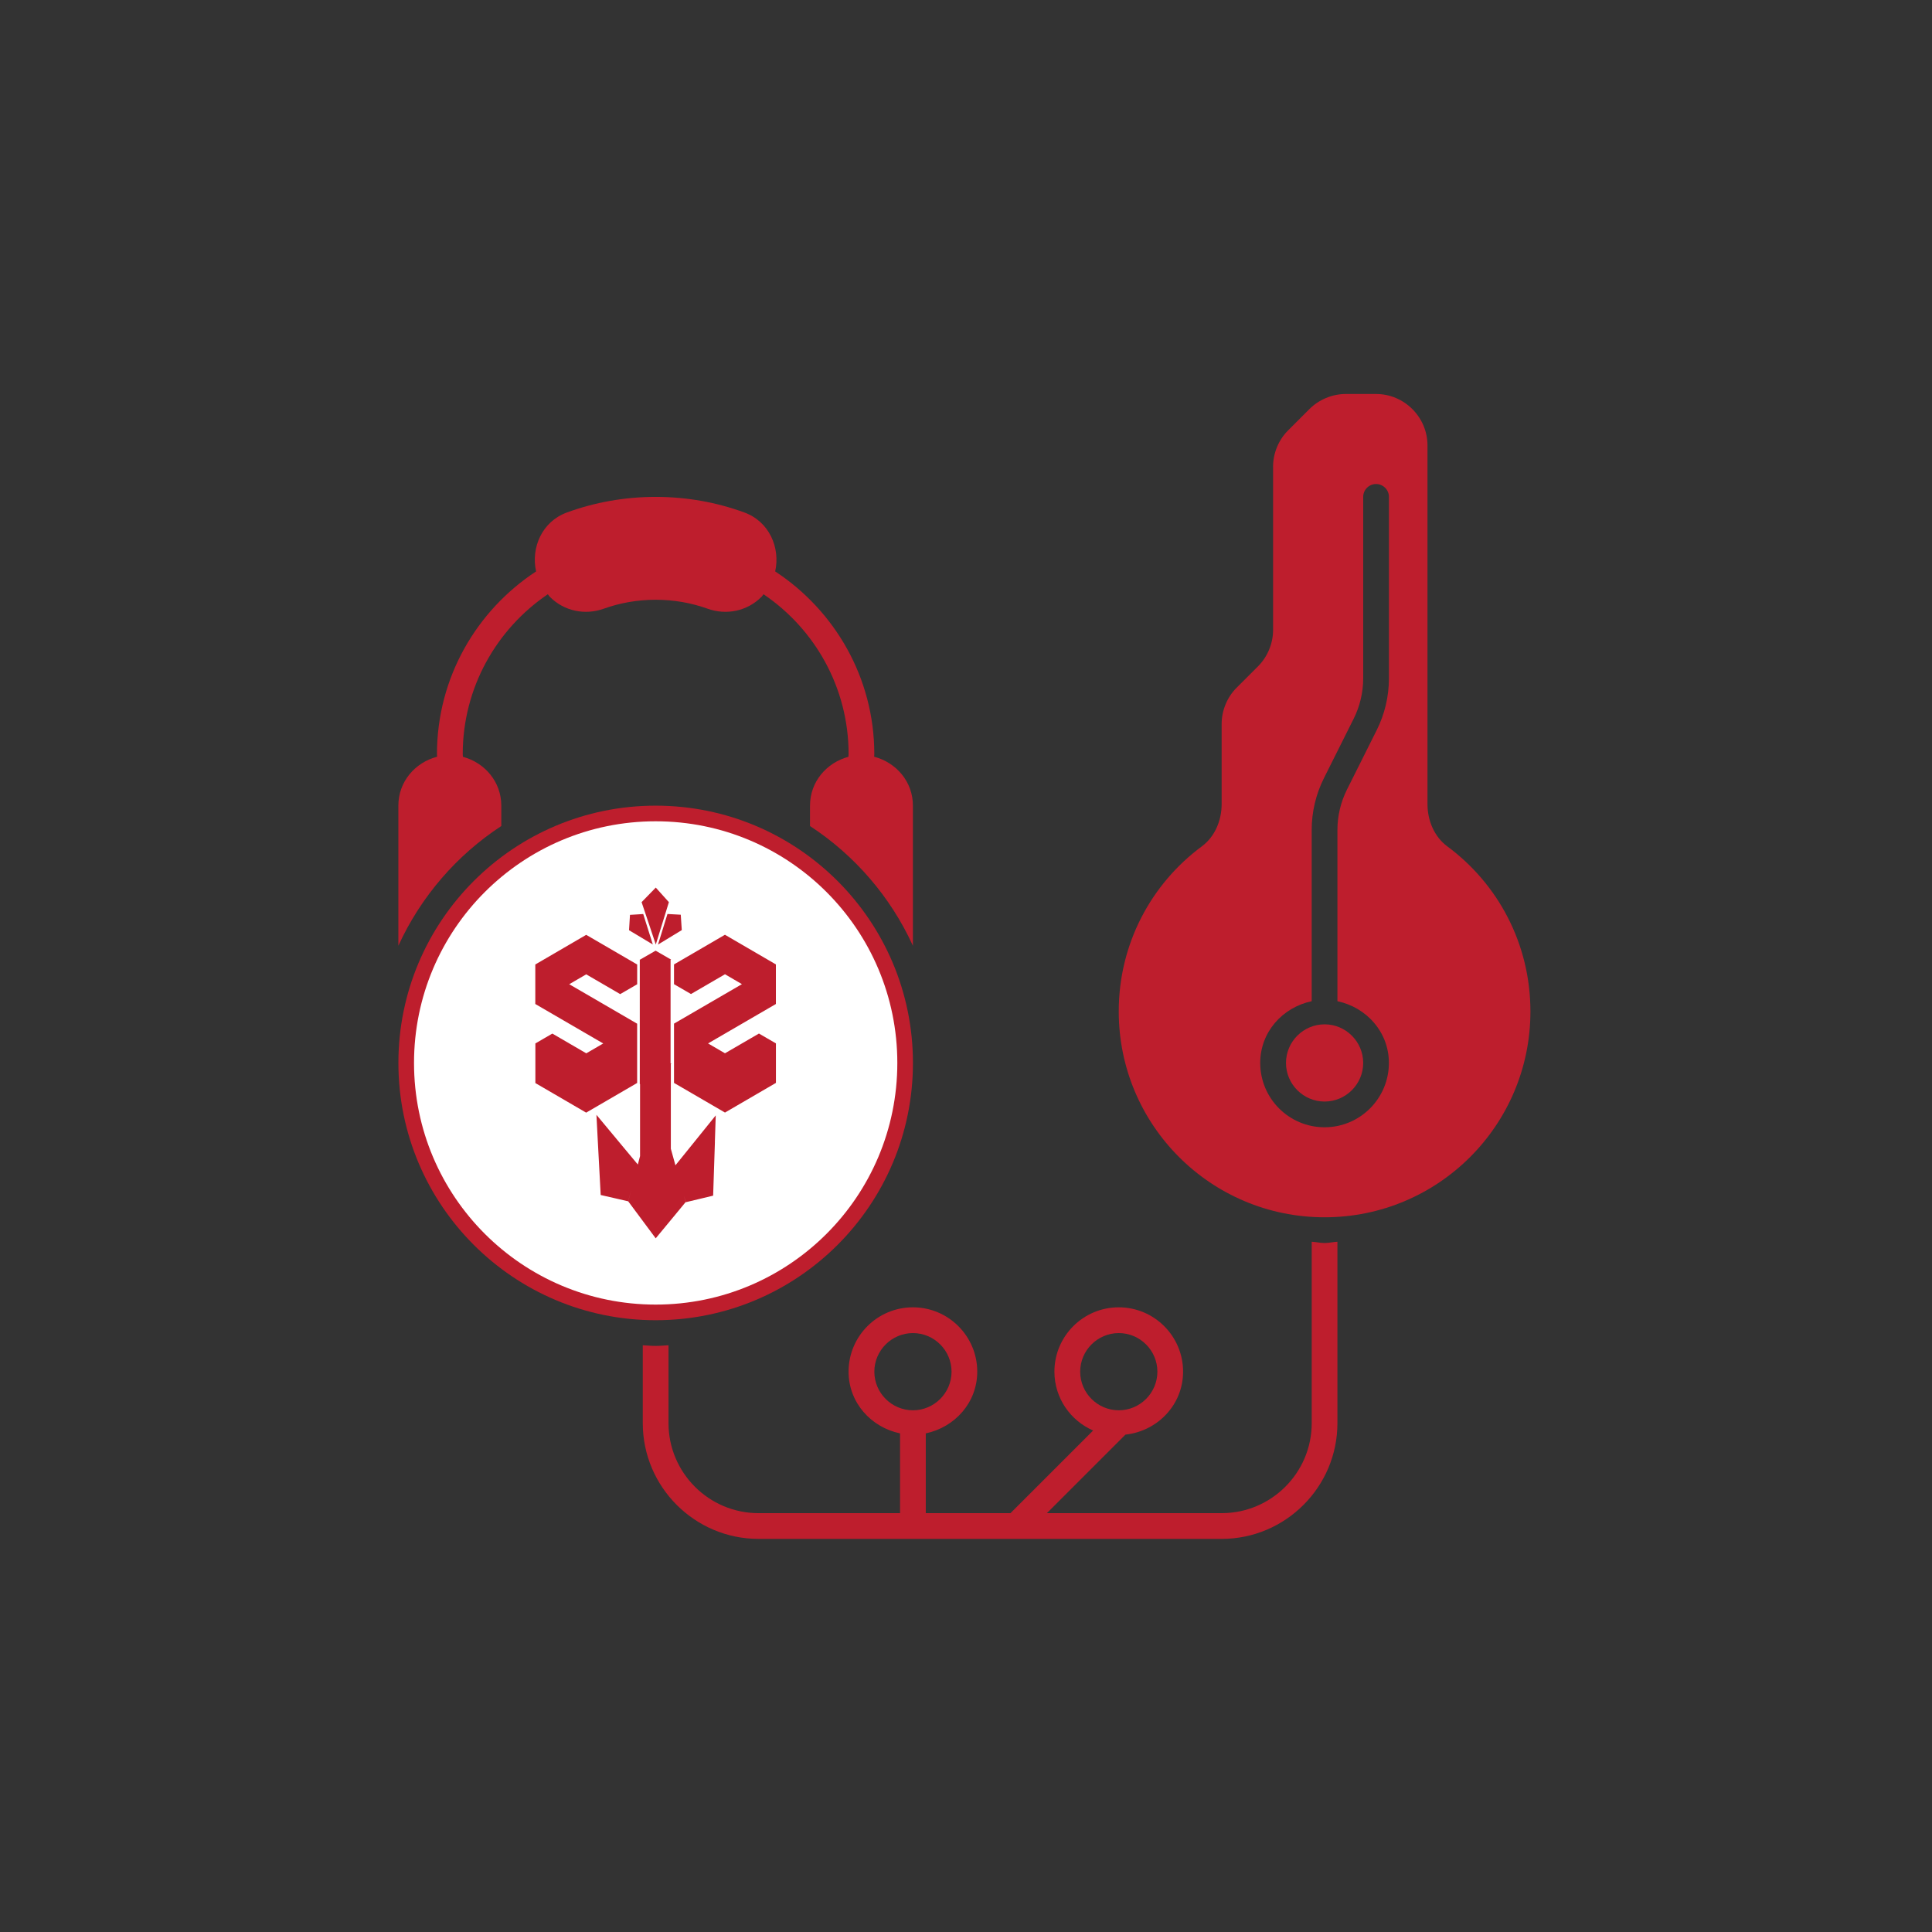
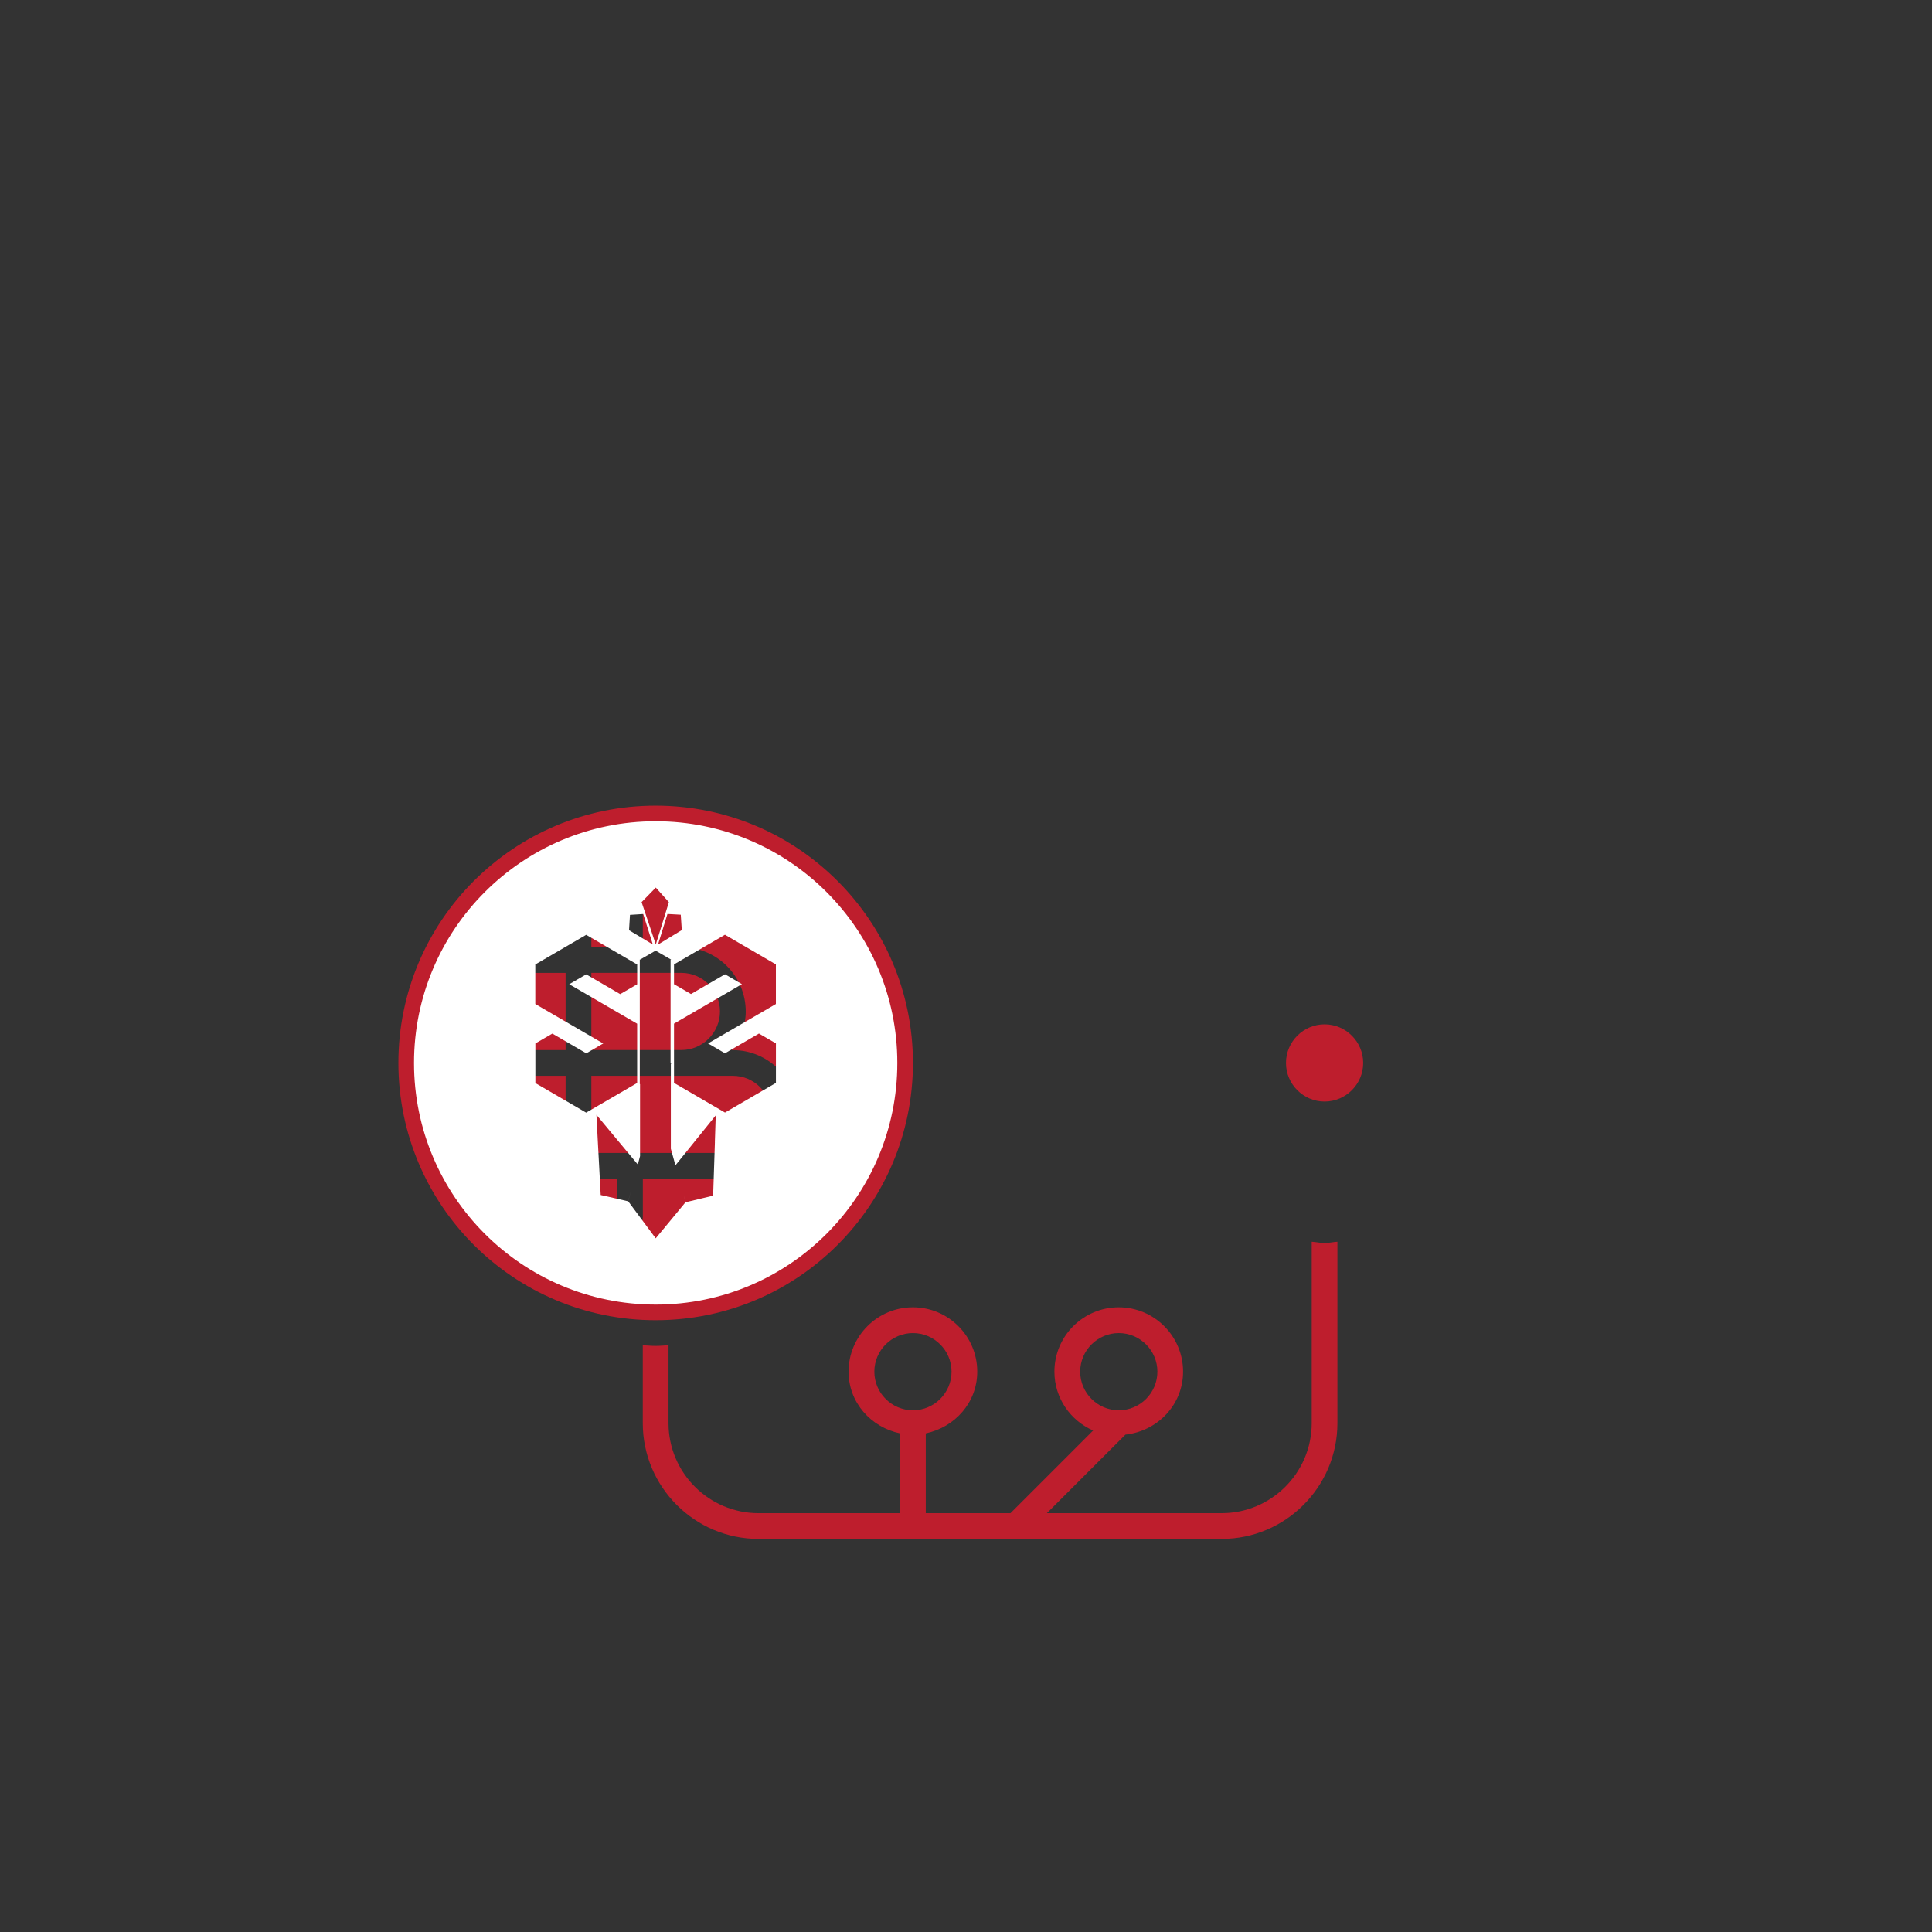
<svg xmlns="http://www.w3.org/2000/svg" id="Layer_1" data-name="Layer 1" version="1.1" viewBox="0 0 512 512">
  <rect x="0" y="0" width="512" height="512" fill="#333333" stroke="none" />
  <defs>
    <style>
      .cls-1 {
        fill: #be1e2d;
      }

      .cls-1, .cls-2 {
        stroke-width: 0px;
      }

      .cls-2 {
        fill: #fff;
      }
    </style>
  </defs>
  <path class="cls-1" d="M190.8,268.05c0-5.63-4.6-10.23-10.23-10.23h-23.86v20.45h23.86c5.63,0,10.23-4.6,10.23-10.23" />
  <path class="cls-1" d="M204.44,295.33c0-5.63-4.6-10.23-10.23-10.23h-37.5v20.45h37.5c5.63,0,10.23-4.6,10.23-10.23" />
  <path class="cls-1" d="M340.8,281.69c0,5.63,4.6,10.23,10.23,10.23s10.23-4.6,10.23-10.23-4.6-10.23-10.23-10.23-10.23,4.6-10.23,10.23" />
-   <path class="cls-1" d="M383.56,224.31c-3.48-2.58-5.26-6.88-5.26-11.21v-95.05c0-7.5-6.14-13.64-13.64-13.64h-8.05c-3.55,0-7.09,1.5-9.55,3.95l-5.73,5.73c-2.46,2.45-3.95,6-3.95,9.54v43.36c0,3.55-1.5,7.09-3.95,9.55l-5.73,5.73c-2.46,2.45-3.95,6-3.95,9.54v21.28c0,4.33-1.78,8.64-5.26,11.21-13.4,9.92-22.01,25.81-22.01,43.74,0,30.14,24.41,54.55,54.55,54.55s54.55-24.41,54.55-54.55c0-17.94-8.61-33.82-22.02-43.74M368.08,179.8c0,4.74-1.12,9.48-3.24,13.7l-7.89,15.77c-1.65,3.3-2.52,6.99-2.52,10.66v45.4c7.71,1.63,13.64,8.16,13.64,16.36,0,9.4-7.64,17.05-17.05,17.05s-17.05-7.64-17.05-17.05c0-8.2,5.92-14.73,13.64-16.36v-45.4c0-4.74,1.12-9.48,3.24-13.7l7.89-15.77c1.65-3.3,2.52-6.99,2.52-10.67v-48.11c0-1.88,1.53-3.41,3.41-3.41s3.41,1.53,3.41,3.41v48.11Z" />
  <path class="cls-1" d="M241.94,281.69c0-37.66-30.53-68.18-68.18-68.18s-68.18,30.53-68.18,68.18,30.52,68.18,68.18,68.18,68.18-30.52,68.18-68.18M170.35,322.6c0,1.88-1.53,3.41-3.41,3.41s-3.41-1.53-3.41-3.41v-10.23h-6.82v10.23c0,1.88-1.53,3.41-3.41,3.41s-3.41-1.53-3.41-3.41v-10.23h-10.23c-1.88,0-3.41-1.53-3.41-3.41s1.53-3.41,3.41-3.41h10.23v-20.45h-10.23c-1.88,0-3.41-1.53-3.41-3.41s1.53-3.41,3.41-3.41h10.23v-20.45h-10.23c-1.88,0-3.41-1.53-3.41-3.41s1.53-3.41,3.41-3.41h10.23v-10.23c0-1.88,1.53-3.41,3.41-3.41s3.41,1.53,3.41,3.41v10.23h6.82v-10.23c0-1.88,1.53-3.41,3.41-3.41s3.41,1.53,3.41,3.41v10.23h10.23c9.4,0,17.05,7.64,17.05,17.05,0,3.91-1.55,7.35-3.77,10.23h.36c9.4,0,17.05,7.64,17.05,17.05s-7.64,17.05-17.05,17.05h-23.86v10.23Z" />
-   <path class="cls-1" d="M132.85,218.91v-5.41c0-6.31-4.37-11.38-10.18-12.94,0-.23-.04-.46-.04-.7,0-17.61,8.96-33.17,22.55-42.38.2.23.32.48.53.69l.06.05c3.74,3.74,9.26,4.88,14.24,3.09,4.3-1.54,8.95-2.37,13.75-2.37s9.45.83,13.75,2.37c4.98,1.79,10.5.65,14.24-3.09l.06-.05c.21-.21.34-.47.53-.69,13.6,9.2,22.55,24.76,22.55,42.38,0,.23-.04.46-.05.7-5.81,1.56-10.18,6.63-10.18,12.94v5.41c11.84,7.74,21.34,18.74,27.27,31.72v-37.13c0-6.34-4.41-11.42-10.27-12.96,0-.22.04-.45.04-.68,0-20.26-10.49-38.06-26.27-48.43,1.4-6.28-1.56-13.2-8.17-15.62-7.32-2.68-15.24-4.13-23.51-4.13s-16.2,1.46-23.51,4.13c-6.62,2.42-9.57,9.35-8.17,15.62-15.79,10.36-26.27,28.17-26.27,48.43,0,.23.04.45.04.68-5.86,1.53-10.27,6.62-10.27,12.96v37.13c5.94-12.98,15.43-23.98,27.27-31.72" />
  <path class="cls-1" d="M347.62,329.07v48.07c0,13.16-10.71,23.86-23.86,23.86h-46.32l20.81-20.81c8.53-.93,15.28-7.92,15.28-16.69,0-9.4-7.64-17.05-17.05-17.05s-17.05,7.64-17.05,17.05c0,6.99,4.24,12.97,10.26,15.6l-21.9,21.9h-22.45v-21.14c7.71-1.63,13.64-8.16,13.64-16.36,0-9.4-7.64-17.05-17.05-17.05s-17.05,7.64-17.05,17.05c0,8.19,5.92,14.73,13.64,16.36v21.14h-37.5c-13.16,0-23.86-10.71-23.86-23.86v-20.63c-1.14.05-2.26.17-3.41.17s-2.27-.12-3.41-.17v20.63c0,16.91,13.77,30.68,30.68,30.68h122.73c16.91,0,30.68-13.77,30.68-30.68v-48.07c-1.15.06-2.24.34-3.41.34s-2.26-.28-3.41-.34M286.26,363.51c0-5.63,4.6-10.23,10.23-10.23s10.23,4.6,10.23,10.23-4.6,10.23-10.23,10.23-10.23-4.6-10.23-10.23M231.71,363.51c0-5.63,4.6-10.23,10.23-10.23s10.23,4.6,10.23,10.23-4.6,10.23-10.23,10.23-10.23-4.6-10.23-10.23" />
  <g>
-     <circle class="cls-1" cx="173.76" cy="283.21" r="48.69" />
    <path class="cls-2" d="M173.76,217.65c-35.37,0-64.04,28.67-64.04,64.04s28.67,64.04,64.04,64.04,64.04-28.67,64.04-64.04-28.67-64.04-64.04-64.04ZM180.41,242.43l.27,4.06-4.36,2.65-1.94,1.18.83-2.69h0l.92-2.99.75-2.42,1.71.09,1.79.1ZM171.86,237.2l1.93-1.98,3.47,3.86-1.21,3.93-1.19,3.85-1.07,3.45-1.24-3.73-1.39-4.14-1.13-3.36,1.83-1.88ZM166.96,242.45l1.79-.11,1.71-.11.76,2.41.94,2.98.85,2.68-1.94-1.16h0s-2.16-1.3-2.16-1.3l-2.21-1.32.25-4.06ZM141.88,286.99v-10.47l4.5-2.61h0s8.99,5.23,8.99,5.23h0s4.49-2.61,4.49-2.61l-18-10.46v-10.47l13.49-7.86,13.51,7.86h0v5.24l-4.5,2.61-9.01-5.24-4.5,2.62,4.5,2.61,13.5,7.85h0v15.71l-13.51,7.86-13.5-7.86ZM189.46,302.64h0s-.47,14.22-.47,14.22l-3.53.85-3.72.89-.51-1.78.48,1.74-3.86,4.68-4.08,4.93-7.29-9.81.87-3.33-.88,3.33-3.73-.86-3.55-.81-.34-6.35-.42-7.84h0s-.37-7.06-.37-7.06l3.38,4.06,3.77,4.53,3.82,4.58.02-.07.57-2.16v-19.06l-.07-.04v-32.99l.06.03,4.05-2.33h.02s.09-.04.09-.04l4.08,2.36-.12.07h0s-.02.02-.02.02v27.39l.21.12-.14.08v22.44l1.22,4.39,3.7-4.58,3.68-4.56,3.3-4.09-.23,7.06ZM205.64,266.06l-18,10.46,4.49,2.61,9-5.23,4.5,2.61h0v10.47l-13.5,7.86-13.51-7.86v-15.71l13.51-7.85,4.49-2.61-4.49-2.62-9.01,5.24-4.5-2.61v-5.24h0l13.5-7.86,13.5,7.86v10.47Z" />
  </g>
</svg>